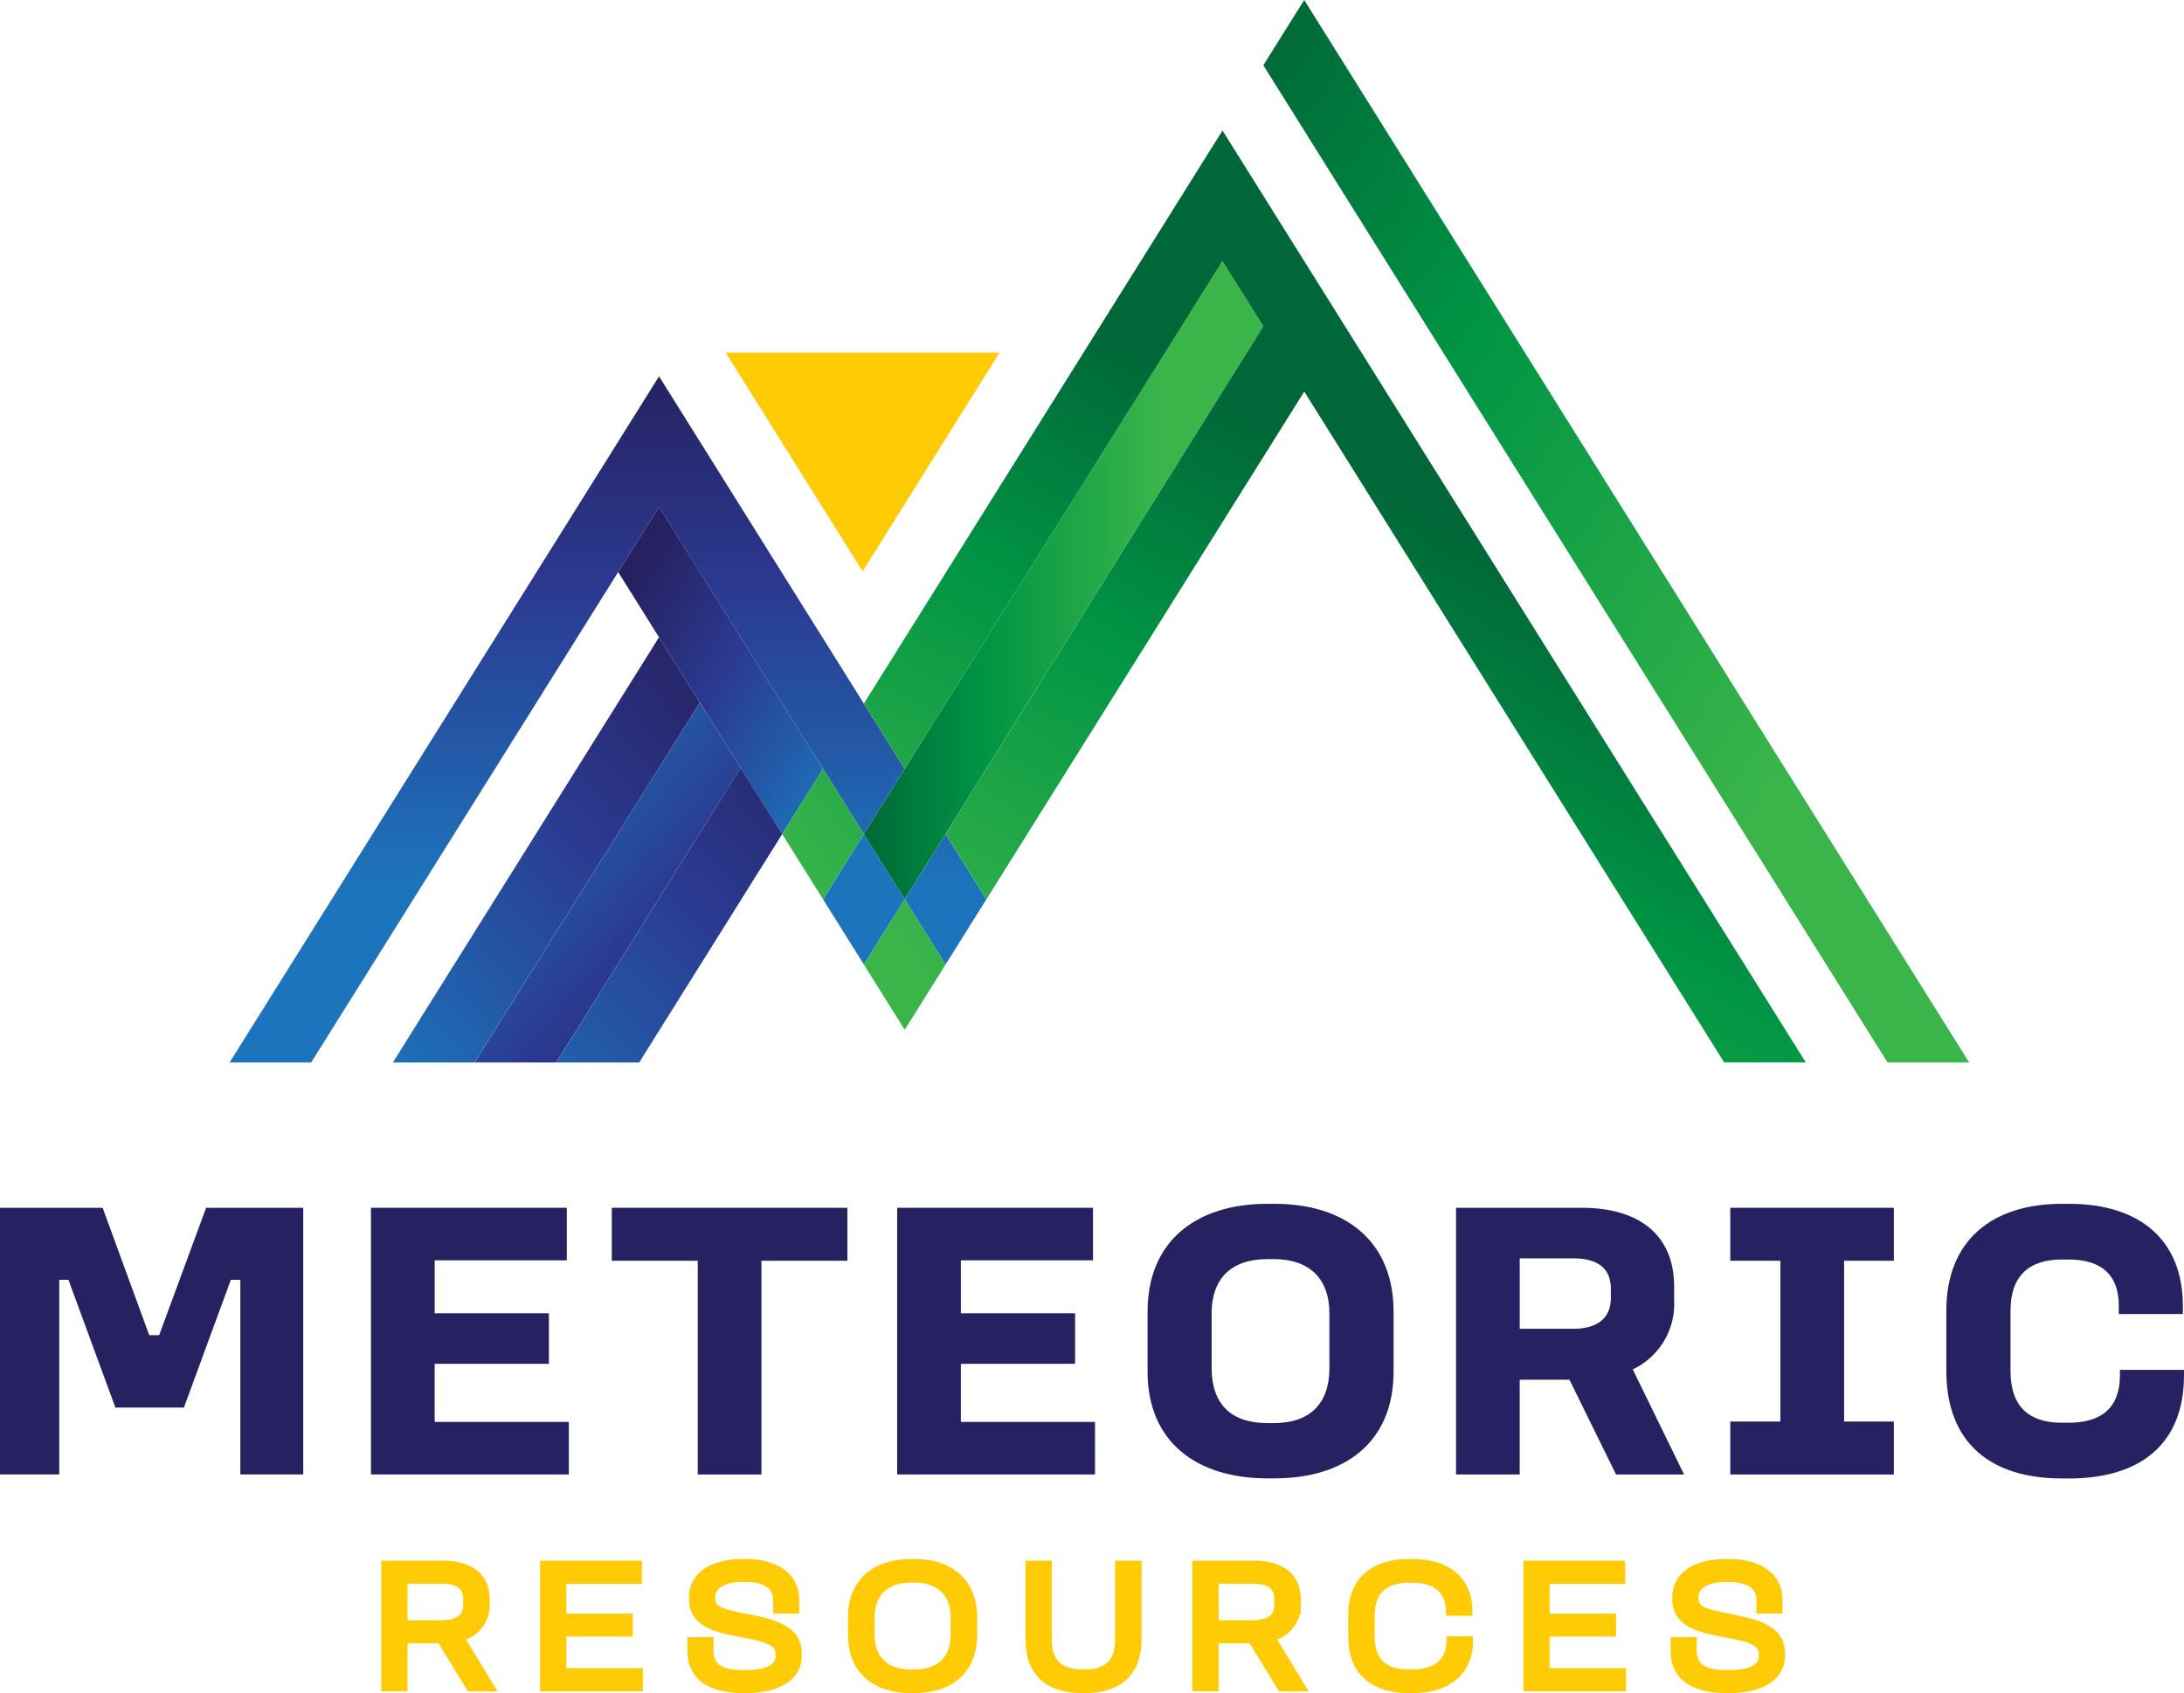
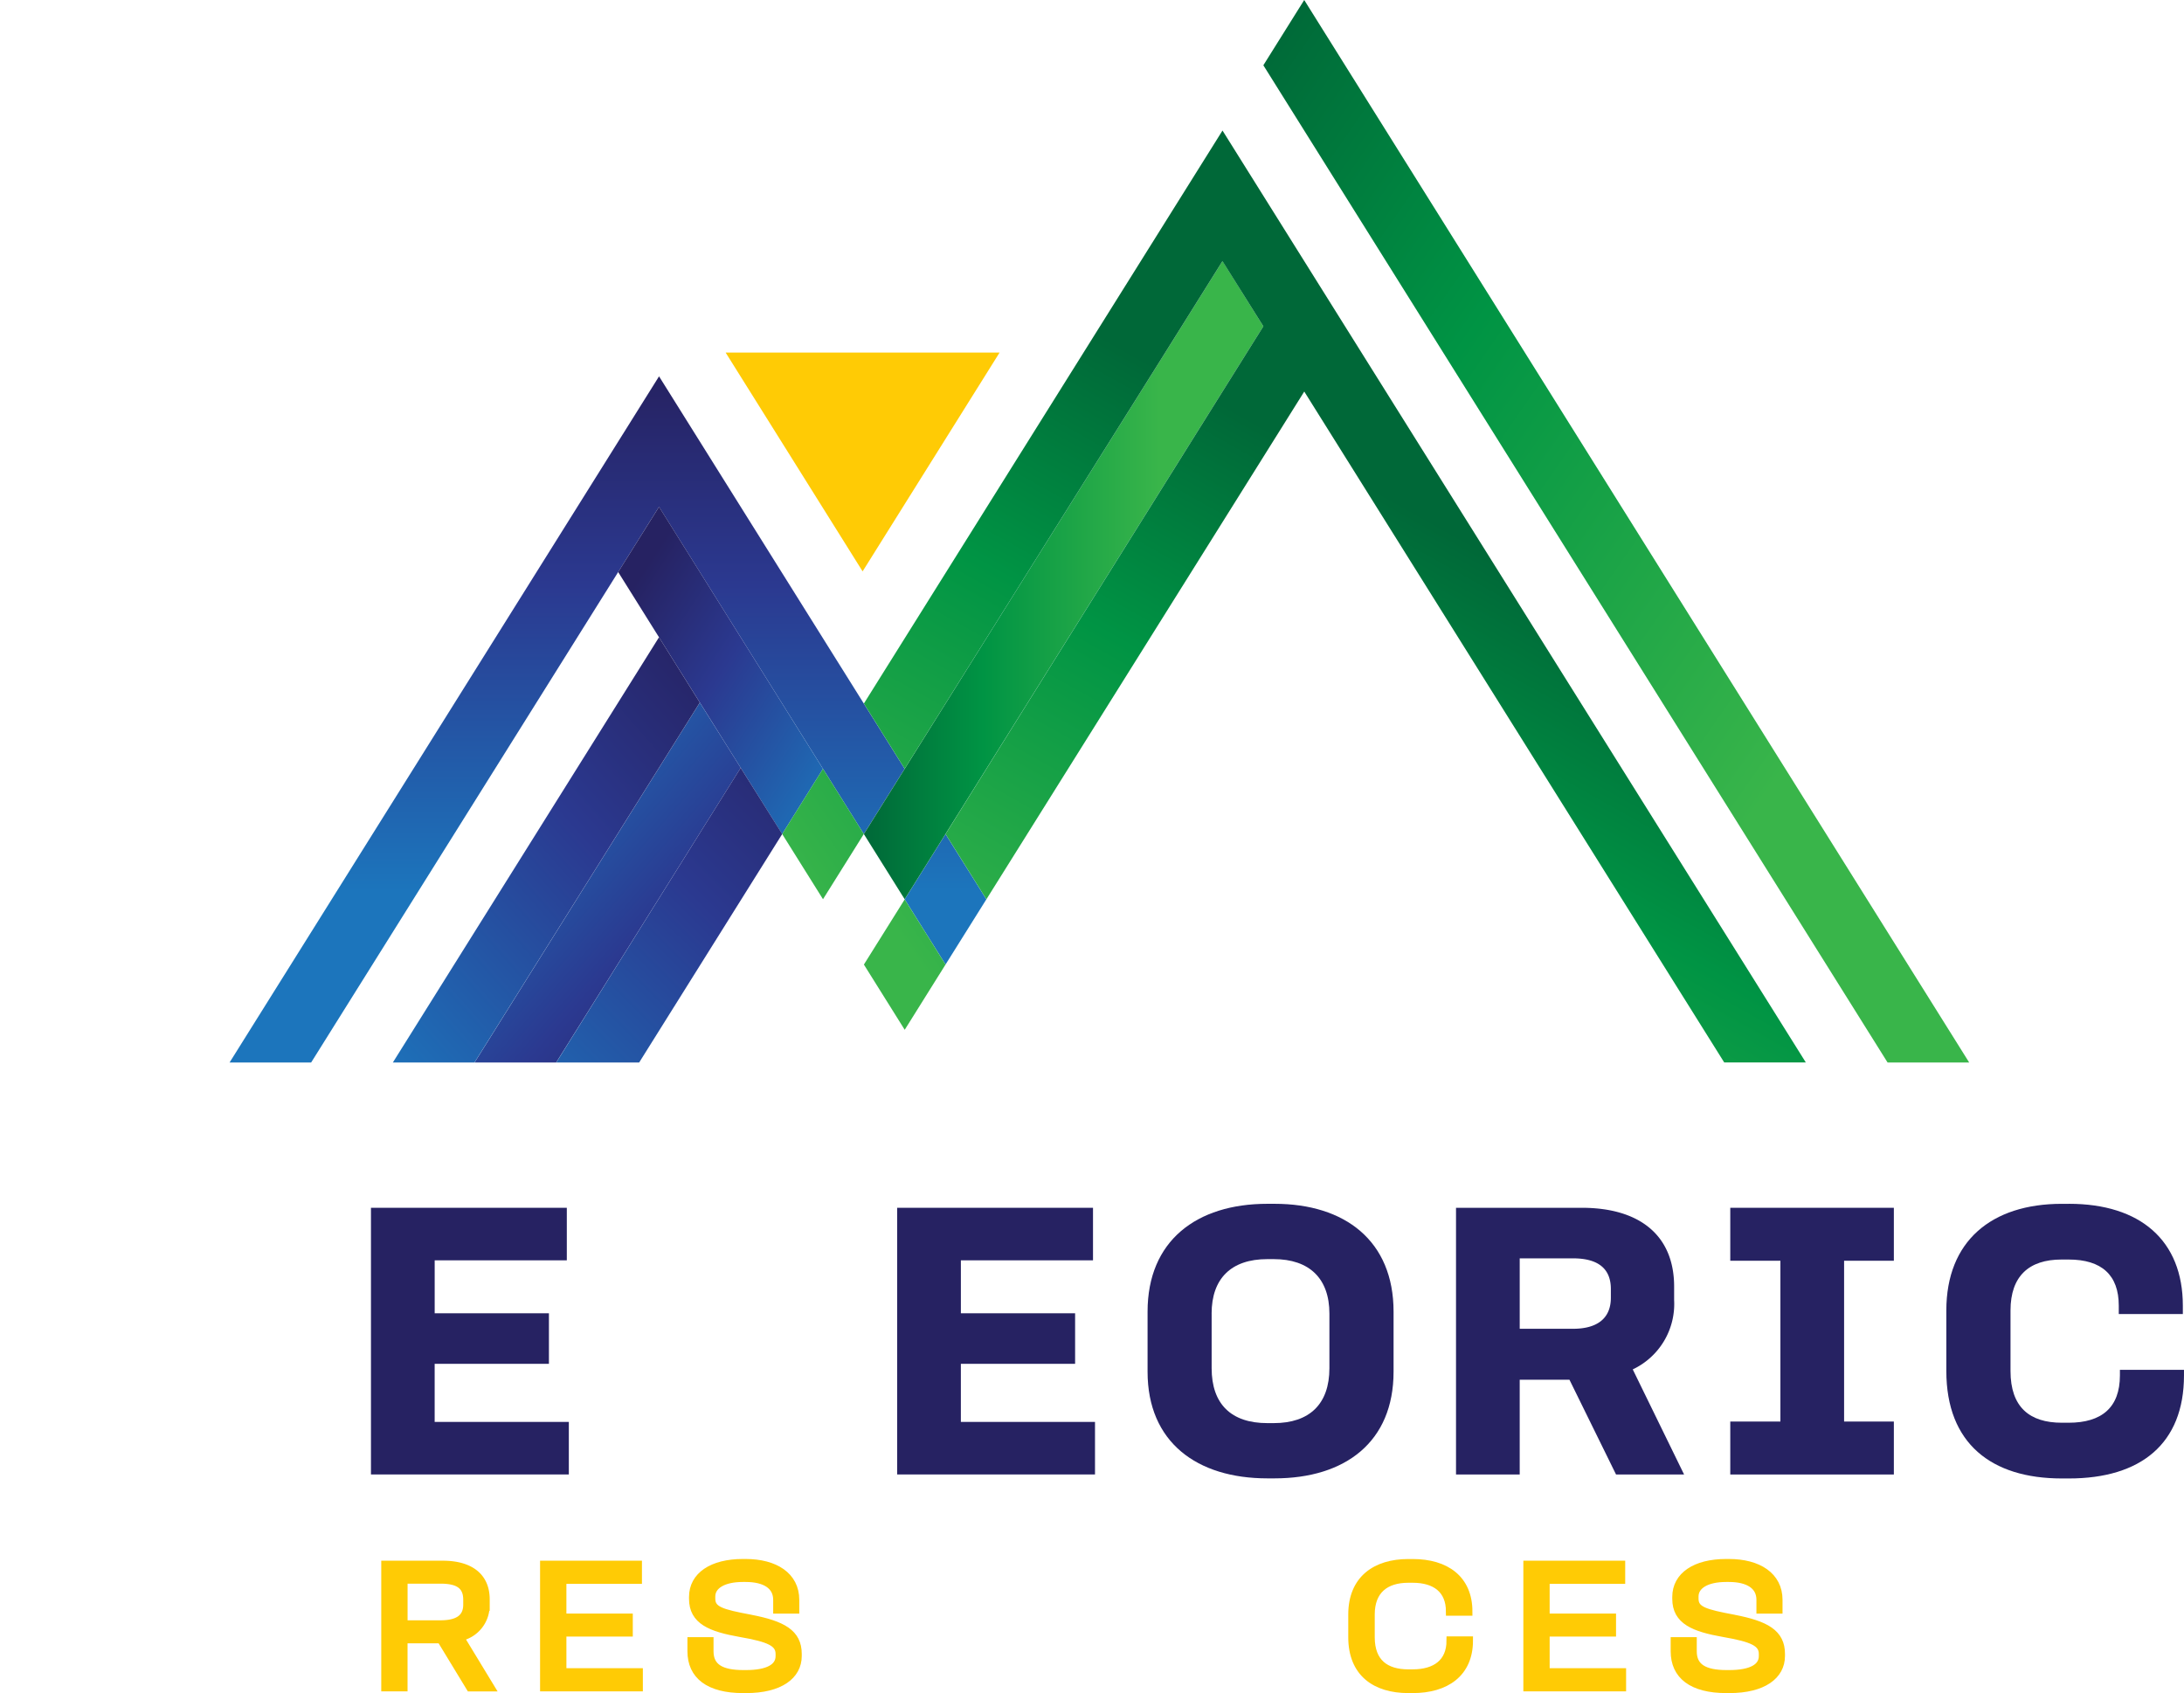
<svg xmlns="http://www.w3.org/2000/svg" xmlns:xlink="http://www.w3.org/1999/xlink" viewBox="0 0 200 155.049" height="155.049" width="200" id="logo">
  <defs>
    <style>
      .cls-1 {
        fill: url(#linear-gradient);
      }

      .cls-2 {
        fill: url(#linear-gradient-2);
      }

      .cls-3 {
        fill: url(#linear-gradient-3);
      }

      .cls-4 {
        fill: url(#linear-gradient-4);
      }

      .cls-5 {
        fill: url(#linear-gradient-5);
      }

      .cls-6 {
        fill: url(#linear-gradient-6);
      }

      .cls-7 {
        fill: url(#linear-gradient-7);
      }

      .cls-8 {
        fill: url(#linear-gradient-8);
      }

      .cls-9 {
        fill: url(#linear-gradient-9);
      }

      .cls-10 {
        fill: url(#linear-gradient-10);
      }

      .cls-11 {
        fill: url(#linear-gradient-11);
      }

      .cls-12 {
        fill: url(#linear-gradient-12);
      }

      .cls-13, .cls-15 {
        fill: #ffcb05;
      }

      .cls-14 {
        fill: #262262;
      }

      .cls-15 {
        stroke: #ffcb05;
        stroke-miterlimit: 10;
        stroke-width: 0.75px;
      }
    </style>
    <linearGradient gradientUnits="objectBoundingBox" y2="0.003" x2="0.5" y1="1.012" x1="0.5" id="linear-gradient">
      <stop stop-color="#1c75bc" offset="0.26" />
      <stop stop-color="#2b3990" offset="0.7" />
      <stop stop-color="#262262" offset="1" />
    </linearGradient>
    <linearGradient xlink:href="#linear-gradient" y2="-3.494" x2="0.5" y1="1.813" x1="0.5" id="linear-gradient-2" />
    <linearGradient xlink:href="#linear-gradient" y2="-2.14" x2="-2.054" y1="0.77" x1="0.761" id="linear-gradient-3" />
    <linearGradient xlink:href="#linear-gradient" y2="0.153" x2="0.165" y1="1.313" x1="1.287" id="linear-gradient-4" />
    <linearGradient gradientUnits="objectBoundingBox" y2="-0.238" x2="-0.208" y1="1.074" x1="0.914" id="linear-gradient-5">
      <stop stop-color="#262262" offset="0" />
      <stop stop-color="#2b3990" offset="0.3" />
      <stop stop-color="#1c75bc" offset="0.74" />
    </linearGradient>
    <linearGradient xlink:href="#linear-gradient" y2="-0.024" x2="0.987" y1="1.548" x1="-0.287" id="linear-gradient-6" />
    <linearGradient xlink:href="#linear-gradient" y2="-0.238" x2="1.149" y1="2.029" x1="-0.581" id="linear-gradient-7" />
    <linearGradient gradientUnits="objectBoundingBox" y2="0.017" x2="0.01" y1="1.009" x1="0.958" id="linear-gradient-8">
      <stop stop-color="#39b54a" offset="0.26" />
      <stop stop-color="#009444" offset="0.7" />
      <stop stop-color="#006838" offset="1" />
    </linearGradient>
    <linearGradient gradientUnits="objectBoundingBox" y2="0.5" x2="1" y1="0.5" id="linear-gradient-9">
      <stop stop-color="#006838" offset="0" />
      <stop stop-color="#009444" offset="0.3" />
      <stop stop-color="#39b54a" offset="0.74" />
    </linearGradient>
    <linearGradient xlink:href="#linear-gradient-8" y2="-3.323" x2="3.964" y1="2.384" x1="-1.207" id="linear-gradient-10" />
    <linearGradient xlink:href="#linear-gradient-8" y2="-3.812" x2="4.406" y1="1.895" x1="-0.764" id="linear-gradient-11" />
    <linearGradient xlink:href="#linear-gradient-8" y2="0.468" x2="0.69" y1="1.267" x1="0.242" id="linear-gradient-12" />
  </defs>
  <path transform="translate(-40.107 -65.747)" d="M100.459,100.21,61.13,163.048H68.6l31.856-50.887,18.756,29.964,3.738-5.974Z" class="cls-1" id="Path_4693" />
  <path transform="translate(-158.06 -145.726)" d="M244.648,222.11l-3.738,5.974,3.738,5.97,3.738-5.97Z" class="cls-2" id="Path_4694" />
-   <path transform="translate(-143.79 -145.719)" d="M222.9,222.1l-3.738,5.974,3.738,5.974,3.738-5.974Z" class="cls-3" id="Path_4695" />
+   <path transform="translate(-143.79 -145.719)" d="M222.9,222.1Z" class="cls-3" id="Path_4695" />
  <path transform="translate(-108 -88.547)" d="M164.61,140.934l15.018,23.994,3.738-5.974L168.352,134.96Z" class="cls-4" id="Path_4696" />
  <path transform="translate(-82.911 -122.749)" d="M133.843,220.05l16.9-26.986L147,187.09,126.37,220.05Z" class="cls-5" id="Path_4697" />
  <path transform="translate(-68.634 -111.34)" d="M128.982,169.7,104.61,208.64h7.476l20.634-32.963Z" class="cls-6" id="Path_4698" />
  <path transform="translate(-97.188 -134.146)" d="M165.019,204.46,148.13,231.446h7.59l13.1-20.923Z" class="cls-7" id="Path_4699" />
  <path transform="translate(-220.718)" d="M340.152,0,336.41,5.977,393.573,97.3h7.473Z" class="cls-8" id="Path_4700" />
  <path transform="translate(-150.922 -45.612)" d="M262.873,69.52,230.03,121.993l3.738,5.97,32.846-52.469Z" class="cls-9" id="Path_4701" />
  <path transform="translate(-136.652 -134.323)" d="M208.28,210.7l3.738,5.97,3.738-5.97-3.738-5.974Z" class="cls-10" id="Path_4702" />
  <path transform="translate(-150.929 -157.129)" d="M230.04,245.46l3.738,5.974,3.738-5.974-3.738-5.97Z" class="cls-11" id="Path_4703" />
  <path transform="translate(-150.922 -22.806)" d="M262.873,34.76,230.03,87.236l3.738,5.974,29.1-46.489,3.745,5.967h0l-29.1,46.5,3.738,5.974,29.108-46.5,38.459,61.442h7.473Z" class="cls-12" id="Path_4704" />
  <path transform="translate(-126.791 -61.601)" d="M218.314,93.89H193.257l-.007.014,6.262,10,.01.017,6.256,9.994.007.01L218.327,93.89Z" class="cls-13" id="Path_4705" />
-   <path transform="translate(0 -211.014)" d="M9.4,321.62l4.264,11.665h.911l4.3-11.665h8.893V346.04h-5.76V328.216H21.14l-4.3,11.7H10.568l-4.3-11.7H5.427V346.04H0V321.62Z" class="cls-14" id="Path_4706" />
  <path transform="translate(-64.809 -211.014)" d="M116.715,321.62v4.811h-12.1v4.849h10.462v4.629H104.613v5.32H116.9v4.811H98.78V321.62h17.935Z" class="cls-14" id="Path_4707" />
-   <path transform="translate(-106.885 -211.014)" d="M184.486,321.62v4.849h-7.872v19.575h-5.833V326.469H162.91V321.62Z" class="cls-14" id="Path_4708" />
  <path transform="translate(-156.742 -211.014)" d="M256.834,321.62v4.811h-12.1v4.849h10.461v4.629H244.733v5.32h12.284v4.811H238.9V321.62h17.934Z" class="cls-14" id="Path_4709" />
  <path transform="translate(-200.484 -210.319)" d="M317.2,320.56c6.452,0,10.9,3.391,10.9,9.877v5.5c0,6.452-4.447,9.767-10.9,9.767h-.657c-6.452,0-10.97-3.315-10.97-9.767v-5.5c0-6.489,4.484-9.877,10.97-9.877Zm-5.76,10.059v4.994c0,3.281,1.785,5.031,5.1,5.031h.585c3.281,0,5.1-1.75,5.1-5.031v-4.994c0-3.209-1.823-4.993-5.1-4.993h-.585C313.225,325.626,311.437,327.41,311.437,330.619Z" class="cls-14" id="Path_4710" />
  <path transform="translate(-254.375 -211.014)" d="M399.227,321.62c5.286,0,8.457,2.514,8.457,7.219v1.238a6.624,6.624,0,0,1-3.79,6.342l4.7,9.622h-6.231l-4.264-8.673h-4.557v8.673H387.71V321.62ZM393.543,332.7h4.883c2.115,0,3.463-.874,3.463-2.844v-.8c0-2.005-1.348-2.806-3.463-2.806h-4.883Z" class="cls-14" id="Path_4711" />
  <path transform="translate(-302.29 -211.014)" d="M475.72,321.62v4.849h-4.557v14.726h4.557v4.849H460.74v-4.849h4.591V326.469H460.74V321.62Z" class="cls-14" id="Path_4712" />
  <path transform="translate(-340.042 -210.319)" d="M529.512,320.56c6.523,0,10.424,3.353,10.424,9.33v.767h-5.867v-.767c0-2.806-1.568-4.227-4.591-4.227h-.657c-2.954,0-4.667,1.5-4.667,4.667v5.54c0,3.315,1.75,4.739,4.7,4.739h.619c3.026,0,4.7-1.386,4.7-4.337v-.509h5.867v.509c0,6.269-3.972,9.44-10.534,9.44h-.657c-6.452,0-10.572-3.209-10.572-9.843v-5.54c0-6.342,4.12-9.767,10.572-9.767h.657Z" class="cls-14" id="Path_4713" />
  <path transform="translate(-67.322 -273.383)" d="M111.792,420.349v-.5c0-2.146-1.541-3.167-3.921-3.167H102.61V427.9h1.658V423.5H107.7l2.679,4.405h1.843l-2.8-4.608a2.929,2.929,0,0,0,2.363-2.951Zm-4.137,1.792h-3.384v-4.106h3.384c1.493,0,2.462.42,2.462,1.843v.454C110.117,421.656,109.144,422.141,107.655,422.141Z" class="cls-15" id="Path_4714" />
  <path transform="translate(-95.068 -273.383)" d="M146.561,422.88h6.08v-1.358h-6.08v-3.47h6.919V416.68H144.9V427.9h8.663v-1.372h-7Z" class="cls-15" id="Path_4715" />
  <path transform="translate(-120.814 -273.094)" d="M189.529,421.333c-2.648-.5-3.587-.753-3.587-1.843V419.3c0-1.039,1.09-1.709,2.9-1.709h.251c1.792,0,2.9.688,2.9,2.012v.887h1.64v-.887c0-2.177-1.861-3.367-4.539-3.367h-.251c-2.813,0-4.557,1.19-4.557,3.1v.169c0,1.995,1.609,2.648,4.357,3.133,2.614.454,3.57.87,3.57,1.926v.186c0,1.073-1.073,1.658-3.081,1.658h-.251c-2.029,0-3.1-.6-3.1-2.094v-.922h-1.64v.922c0,2.194,1.592,3.453,4.725,3.453h.268c3.1,0,4.725-1.255,4.725-3.016v-.2c0-1.878-1.376-2.648-4.323-3.215Z" class="cls-15" id="Path_4716" />
-   <path transform="translate(-148.868 -273.094)" d="M232.612,416.24h-.334c-3.2,0-5.379,1.692-5.379,4.976v1.575c0,3.3,2.194,4.976,5.379,4.976h.334c3.185,0,5.361-1.675,5.361-4.976v-1.575C237.974,417.932,235.8,416.24,232.612,416.24Zm3.687,6.551c0,2.345-1.458,3.57-3.7,3.57h-.32c-2.228,0-3.7-1.224-3.7-3.57v-1.575c0-2.328,1.475-3.57,3.7-3.57h.32c2.246,0,3.7,1.242,3.7,3.57Z" class="cls-15" id="Path_4717" />
-   <path transform="translate(-179.876 -273.383)" d="M282.369,423.517c0,1.977-.922,3.116-3.133,3.116h-.285c-2.194,0-3.133-1.138-3.133-3.116V416.68H274.16v6.82c0,3.2,1.909,4.557,4.79,4.557h.285c2.882,0,4.808-1.358,4.808-4.557v-6.82h-1.675Z" class="cls-15" id="Path_4718" />
-   <path transform="translate(-209.026 -273.383)" d="M327.772,420.349v-.5c0-2.146-1.541-3.167-3.92-3.167H318.59V427.9h1.658V423.5h3.436l2.679,4.405h1.843l-2.8-4.608a2.929,2.929,0,0,0,2.363-2.951Zm-4.137,1.792h-3.384v-4.106h3.384c1.493,0,2.462.42,2.462,1.843v.454C326.1,421.656,325.124,422.141,323.635,422.141Z" class="cls-15" id="Path_4719" />
  <path transform="translate(-236.26 -273.094)" d="M365.63,426.344h-.4c-2.094,0-3.453-.987-3.453-3.319v-2.077c0-2.246,1.358-3.284,3.453-3.284h.4c2.094,0,3.418.99,3.418,3.016h1.675c0-2.982-2.077-4.44-5.093-4.44h-.4c-2.982,0-5.128,1.493-5.128,4.708v2.077c0,3.284,2.146,4.742,5.128,4.742h.4c3.016,0,5.145-1.441,5.145-4.44H369.1c0,2.043-1.376,3.016-3.467,3.016Z" class="cls-15" id="Path_4720" />
  <path transform="translate(-266.854 -273.383)" d="M408.388,422.88h6.08v-1.358h-6.08v-3.47h6.919V416.68H406.73V427.9h8.659v-1.372h-7Z" class="cls-15" id="Path_4721" />
  <path transform="translate(-292.593 -273.094)" d="M451.349,421.333c-2.648-.5-3.587-.753-3.587-1.843V419.3c0-1.039,1.09-1.709,2.9-1.709h.251c1.792,0,2.9.688,2.9,2.012v.887h1.64v-.887c0-2.177-1.86-3.367-4.54-3.367h-.251c-2.813,0-4.557,1.19-4.557,3.1v.169c0,1.995,1.609,2.648,4.357,3.133,2.614.454,3.57.87,3.57,1.926v.186c0,1.073-1.073,1.658-3.081,1.658H450.7c-2.029,0-3.1-.6-3.1-2.094v-.922h-1.64v.922c0,2.194,1.592,3.453,4.725,3.453h.268c3.1,0,4.725-1.255,4.725-3.016v-.2c0-1.878-1.376-2.648-4.323-3.215Z" class="cls-15" id="Path_4722" />
</svg>